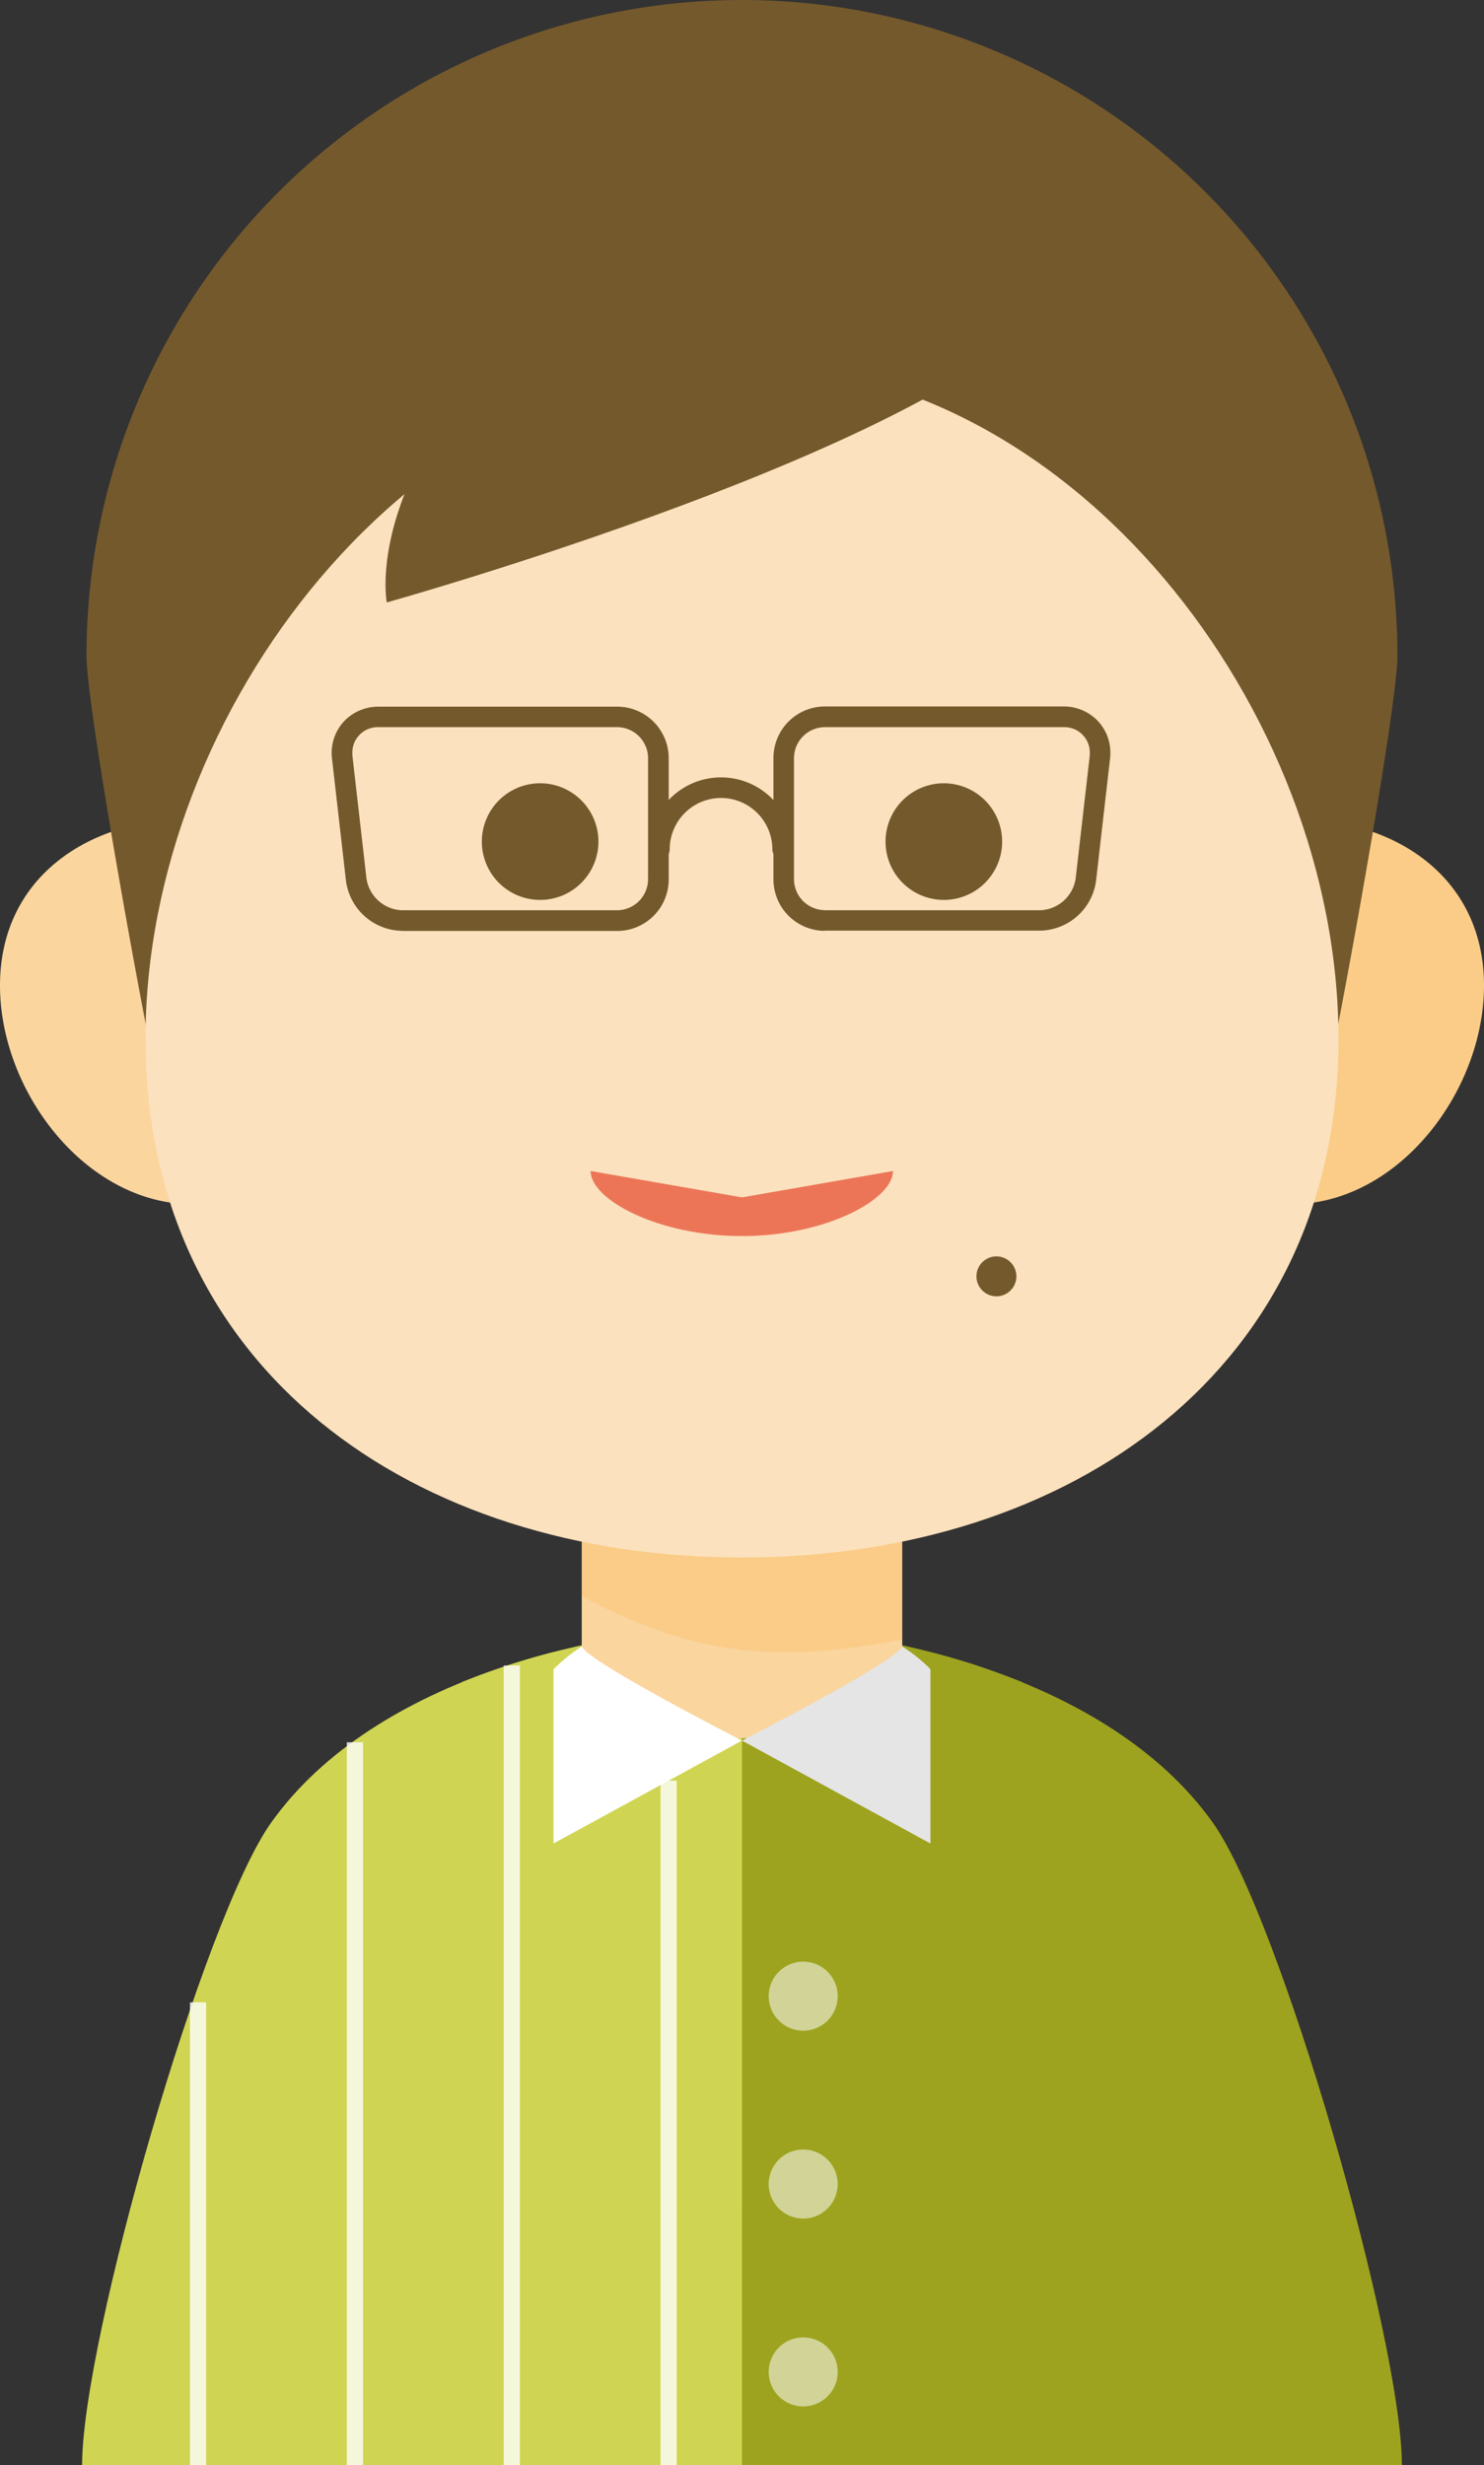
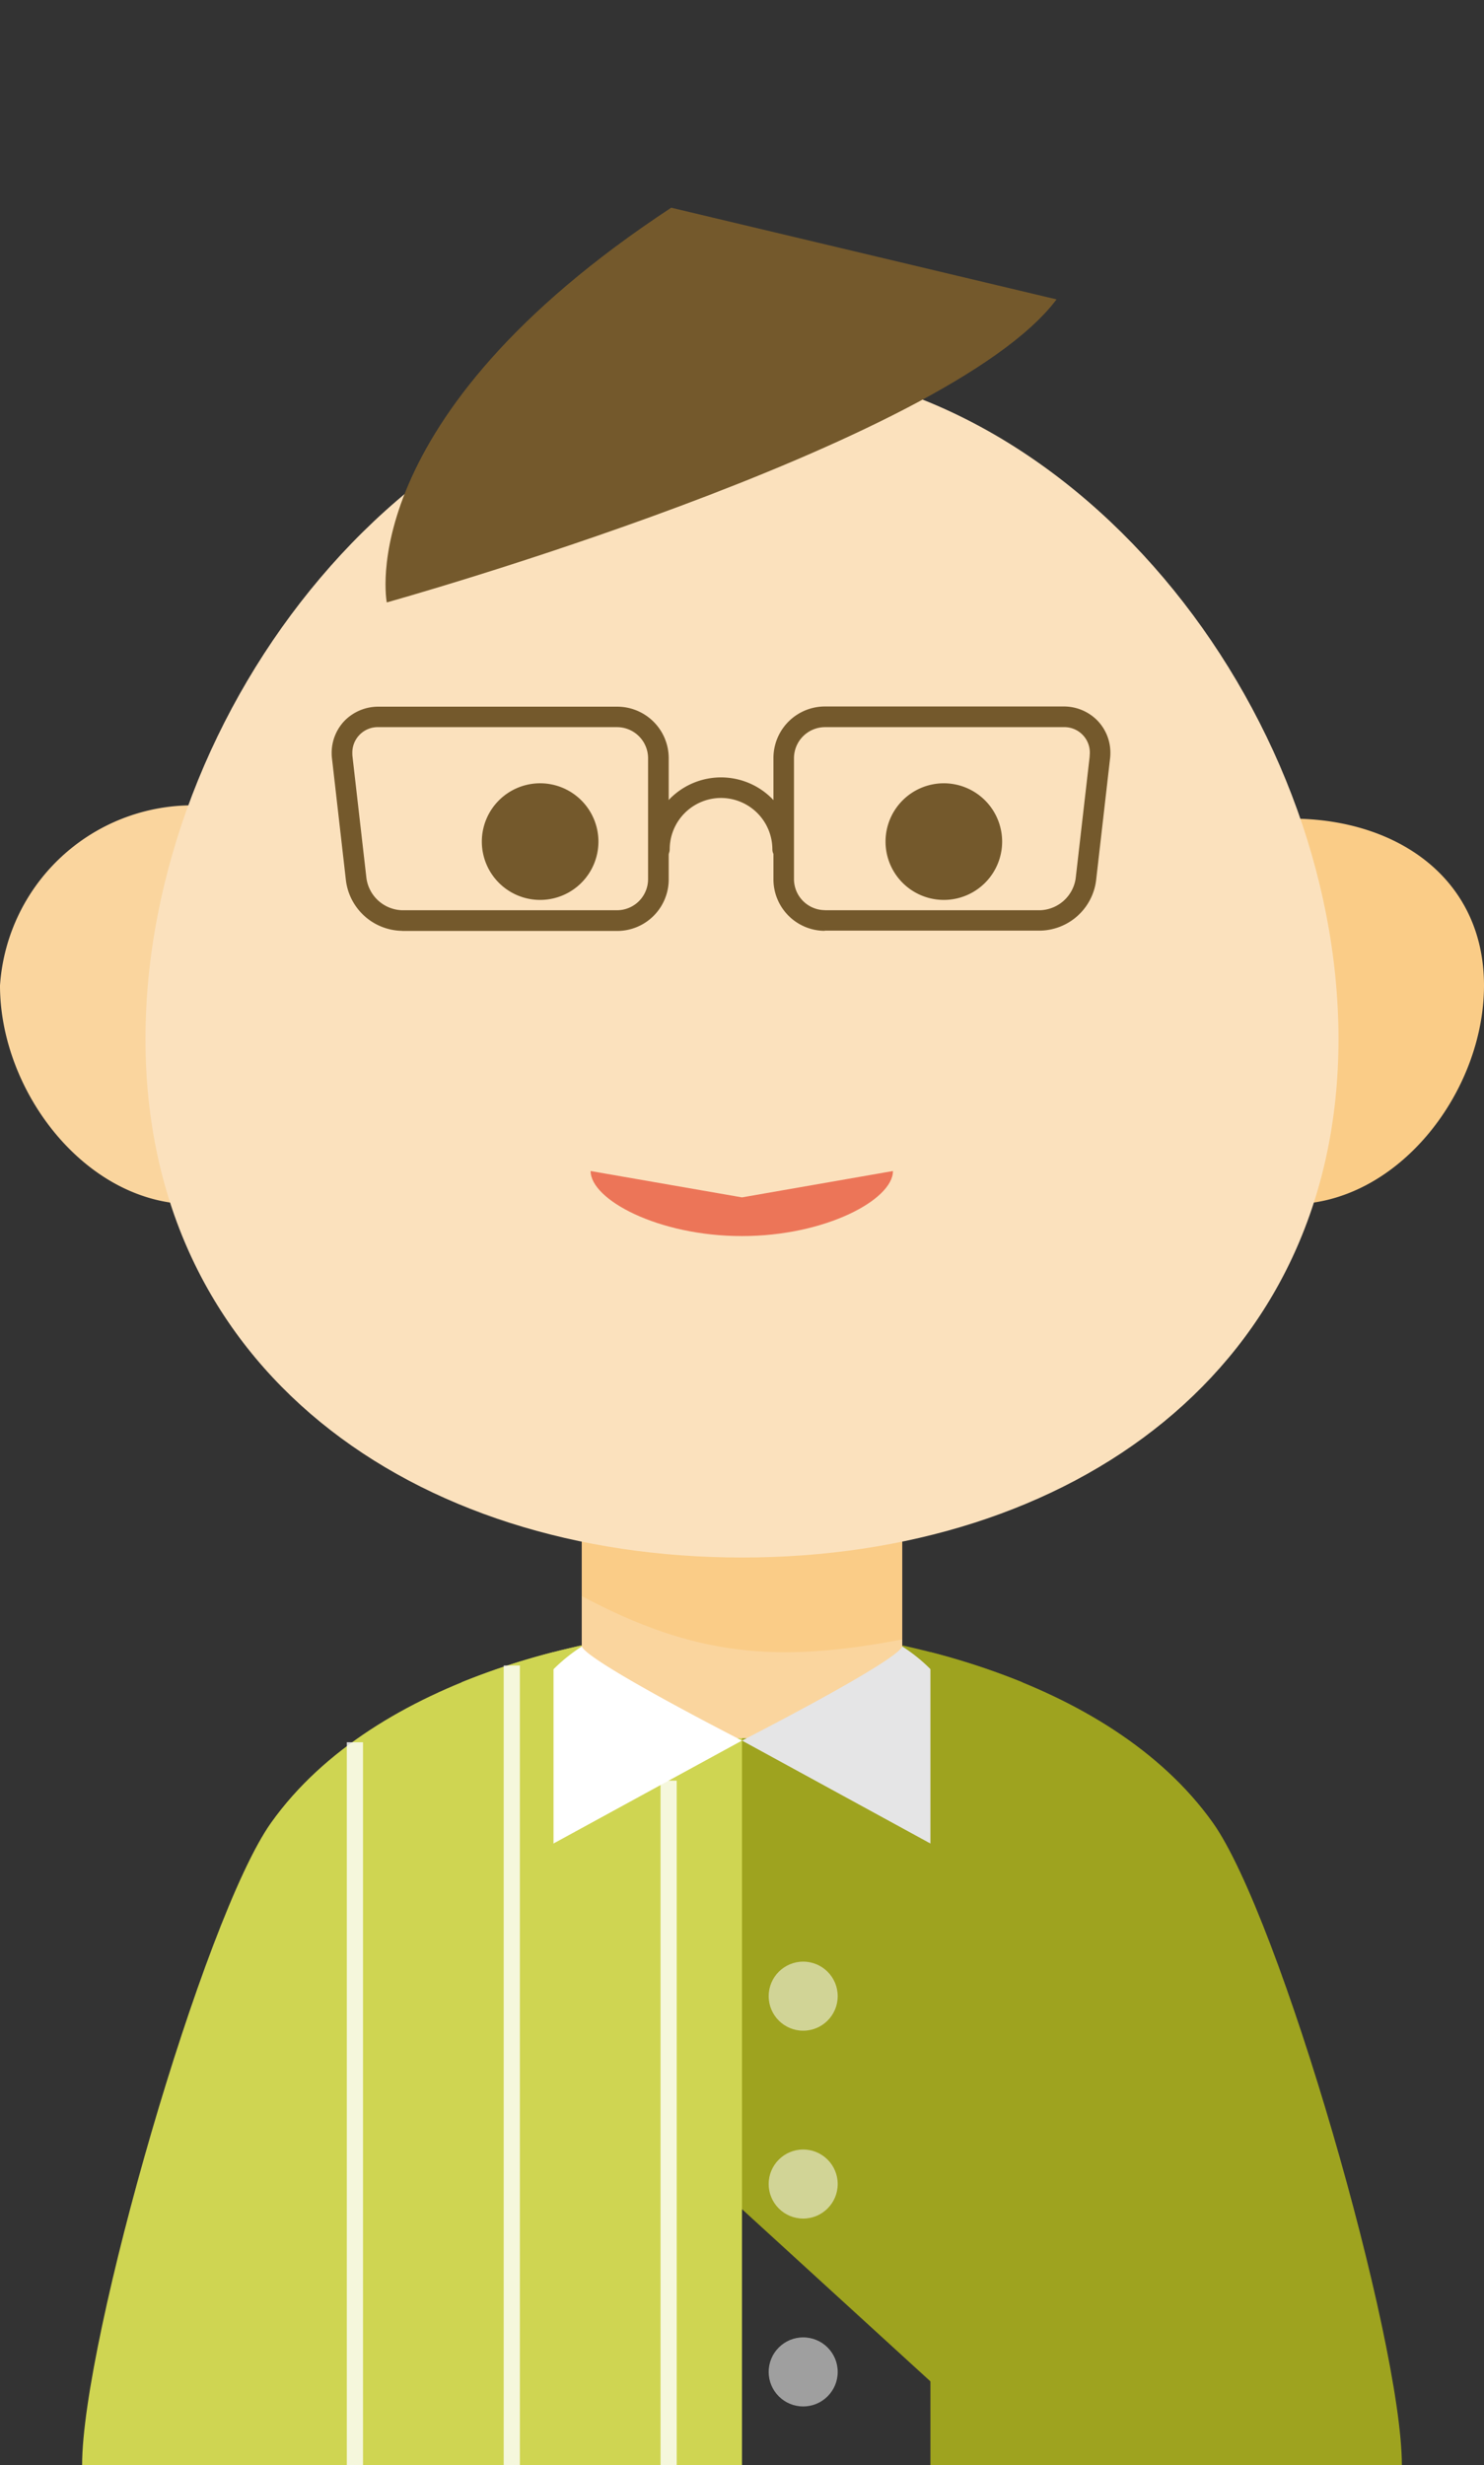
<svg xmlns="http://www.w3.org/2000/svg" width="52.493" height="87.168" viewBox="0 0 52.493 87.168">
  <rect x="0" y="0" width="52.493" height="87.168" fill="#333333" stroke="none" />
  <g id="グループ_205" data-name="グループ 205" transform="translate(-278.465 -28.899)">
    <g id="グループ_202" data-name="グループ 202">
      <g id="グループ_201" data-name="グループ 201">
        <g id="グループ_193" data-name="グループ 193">
-           <path id="パス_475" data-name="パス 475" d="M292.093,64.663a6.818,6.818,0,0,1-6.815,6.816c-3.763,0-6.813-3.971-6.813-7.734s3.05-5.9,6.813-5.9A6.816,6.816,0,0,1,292.093,64.663Z" fill="#fad59e" />
+           <path id="パス_475" data-name="パス 475" d="M292.093,64.663a6.818,6.818,0,0,1-6.815,6.816c-3.763,0-6.813-3.971-6.813-7.734A6.816,6.816,0,0,1,292.093,64.663Z" fill="#fad59e" />
          <path id="パス_476" data-name="パス 476" d="M317.327,64.663a6.817,6.817,0,0,0,6.817,6.816c3.764,0,6.814-3.971,6.814-7.734s-3.05-5.9-6.814-5.9A6.815,6.815,0,0,0,317.327,64.663Z" fill="#facc87" />
        </g>
        <g id="グループ_194" data-name="グループ 194">
-           <path id="パス_477" data-name="パス 477" d="M327.895,52.084a23.185,23.185,0,1,0-46.37,0c0,1.9,2.156,13.639,2.551,15.26h41.268C325.74,65.723,327.895,53.986,327.895,52.084Z" fill="#74592c" />
-         </g>
+           </g>
        <g id="グループ_195" data-name="グループ 195">
          <path id="パス_478" data-name="パス 478" d="M321.364,93.344c-3.706-5.2-11.863-6.912-16.653-6.912L293.585,96.848l21.037,19.219h13.431C328.053,111.651,323.746,96.685,321.364,93.344Z" fill="#9ea31f" />
          <path id="パス_479" data-name="パス 479" d="M288.057,93.344c-2.382,3.341-6.688,18.307-6.688,22.723H294.8l9.913-29.635C299.921,86.432,291.764,88.142,288.057,93.344Z" fill="#cfd552" />
        </g>
-         <path id="パス_480" data-name="パス 480" d="M304.711,116.067H313V87.789a27.855,27.855,0,0,0-8.288-1.357Z" fill="#9ea31f" />
        <path id="パス_481" data-name="パス 481" d="M296.421,87.789v28.278h8.29V86.432A27.863,27.863,0,0,0,296.421,87.789Z" fill="#cfd552" />
        <g id="グループ_196" data-name="グループ 196">
          <path id="パス_482" data-name="パス 482" d="M310.38,79.767H299.043v5.567c1.809,4.083,7.407,4.812,11.337,1.533Z" fill="#facc87" />
          <path id="パス_483" data-name="パス 483" d="M304.711,90.359c3.131,0,5.669-.9,5.669-2.566v-.926c-4.416.844-7.336.6-11.337-1.533v2.459C299.043,89.463,301.579,90.359,304.711,90.359Z" fill="#fad59e" />
        </g>
        <path id="パス_484" data-name="パス 484" d="M304.711,41.779c-11.65,0-21.1,12.2-21.1,23.859s9.447,18.333,21.1,18.333,21.1-6.682,21.1-18.333S316.361,41.779,304.711,41.779Z" fill="#fbe1bd" />
        <g id="グループ_197" data-name="グループ 197">
          <path id="パス_485" data-name="パス 485" d="M299.633,58.658a2.062,2.062,0,1,1-2.061-2.063A2.063,2.063,0,0,1,299.633,58.658Z" fill="#74592c" />
          <path id="パス_486" data-name="パス 486" d="M313.913,58.658a2.062,2.062,0,1,1-2.062-2.063A2.064,2.064,0,0,1,313.913,58.658Z" fill="#74592c" />
        </g>
        <g id="グループ_199" data-name="グループ 199">
          <g id="グループ_198" data-name="グループ 198">
            <path id="パス_487" data-name="パス 487" d="M299.045,87.116c.215.543,5.666,3.328,5.666,3.328l-7.032,3.838-.053-5.894A5.914,5.914,0,0,1,299.045,87.116Z" fill="#fff" />
            <path id="パス_488" data-name="パス 488" d="M310.381,87.116c-.215.543-5.67,3.328-5.67,3.328l7.029,3.838.058-5.894A5.847,5.847,0,0,0,310.381,87.116Z" fill="#e5e5e6" />
          </g>
        </g>
        <g id="グループ_200" data-name="グループ 200">
          <path id="パス_489" data-name="パス 489" d="M314.622,116.067V88.381a25.315,25.315,0,0,0-3.245-1.066v28.752Z" fill="#9ea31f" />
          <path id="パス_490" data-name="パス 490" d="M298.044,87.315a25.43,25.43,0,0,0-3.246,1.066v27.686h3.246Z" fill="#cfd552" />
        </g>
      </g>
      <path id="パス_491" data-name="パス 491" d="M315.838,39.485C311.944,44.679,292.147,50.2,292.147,50.2s-1.3-6.492,10.061-13.956" fill="#74592c" />
    </g>
-     <path id="パス_492" data-name="パス 492" d="M314.417,74.03a.706.706,0,1,1-.706-.707A.707.707,0,0,1,314.417,74.03Z" fill="#74592c" />
    <g id="グループ_204" data-name="グループ 204">
      <g id="グループ_203" data-name="グループ 203">
        <path id="パス_493" data-name="パス 493" d="M292.684,61.812a2.033,2.033,0,0,1-1.981-1.769h0l-.493-4.311a1.563,1.563,0,0,1-.013-.2h0a1.64,1.64,0,0,1,.476-1.168h0a1.673,1.673,0,0,1,1.188-.478H300.3a1.823,1.823,0,0,1,1.819,1.821h0v4.289h0a1.823,1.823,0,0,1-1.819,1.82h-7.613Zm7.613-.728a1.1,1.1,0,0,0,1.092-1.092h0V55.7A1.1,1.1,0,0,0,300.3,54.61h-8.436a.9.9,0,0,0-.936.918h0a1.032,1.032,0,0,0,.006.123h0l.494,4.31a1.315,1.315,0,0,0,1.259,1.123H300.3Z" fill="#74592c" />
        <path id="パス_494" data-name="パス 494" d="M307.641,61.812a1.821,1.821,0,0,1-1.817-1.82h0V55.7a1.822,1.822,0,0,1,1.817-1.821h8.439a1.662,1.662,0,0,1,1.184.478h0a1.634,1.634,0,0,1,.478,1.168h0a1.561,1.561,0,0,1-.012.2h0l-.494,4.311a2.032,2.032,0,0,1-1.983,1.769h-7.612Zm0-.728h7.612a1.316,1.316,0,0,0,1.261-1.123h0l.495-4.309c0-.042.006-.084.006-.124h0a.9.9,0,0,0-.935-.918h-8.439A1.1,1.1,0,0,0,306.55,55.7h0v4.289a1.1,1.1,0,0,0,1.091,1.092Z" fill="#74592c" />
      </g>
      <path id="パス_495" data-name="パス 495" d="M305.786,58.93a1.82,1.82,0,0,0-1.816-1.816h0a1.818,1.818,0,0,0-1.816,1.816h0a.364.364,0,0,1-.363.364h0a.364.364,0,0,1-.364-.364h0a2.542,2.542,0,0,1,2.543-2.543h0a2.543,2.543,0,0,1,2.543,2.543h0a.366.366,0,0,1-.363.364h0a.364.364,0,0,1-.364-.364Z" fill="#74592c" />
    </g>
    <path id="パス_496" data-name="パス 496" d="M304.711,71.237l-5.355-.932c0,1.014,2.4,2.3,5.349,2.3h.006c2.951,0,5.341-1.288,5.341-2.3Z" fill="#ec7558" />
    <line id="線_228" data-name="線 228" y2="28.278" transform="translate(296.568 87.789)" fill="none" stroke="#fff" stroke-miterlimit="10" stroke-width="0.573" opacity="0.8" />
    <line id="線_229" data-name="線 229" y2="24.207" transform="translate(302.116 91.86)" fill="none" stroke="#fff" stroke-miterlimit="10" stroke-width="0.573" opacity="0.8" />
    <line id="線_230" data-name="線 230" y2="25.564" transform="translate(291.019 90.503)" fill="none" stroke="#fff" stroke-miterlimit="10" stroke-width="0.573" opacity="0.8" />
-     <line id="線_231" data-name="線 231" y2="16.368" transform="translate(285.47 99.699)" fill="none" stroke="#fff" stroke-miterlimit="10" stroke-width="0.573" opacity="0.8" />
    <circle id="楕円形_40" data-name="楕円形 40" cx="1.221" cy="1.221" r="1.221" transform="translate(305.655 98.26)" fill="#fff" opacity="0.53" />
    <circle id="楕円形_41" data-name="楕円形 41" cx="1.221" cy="1.221" r="1.221" transform="translate(305.655 104.903)" fill="#fff" opacity="0.53" />
    <circle id="楕円形_42" data-name="楕円形 42" cx="1.221" cy="1.221" r="1.221" transform="translate(305.655 111.546)" fill="#fff" opacity="0.53" />
  </g>
</svg>